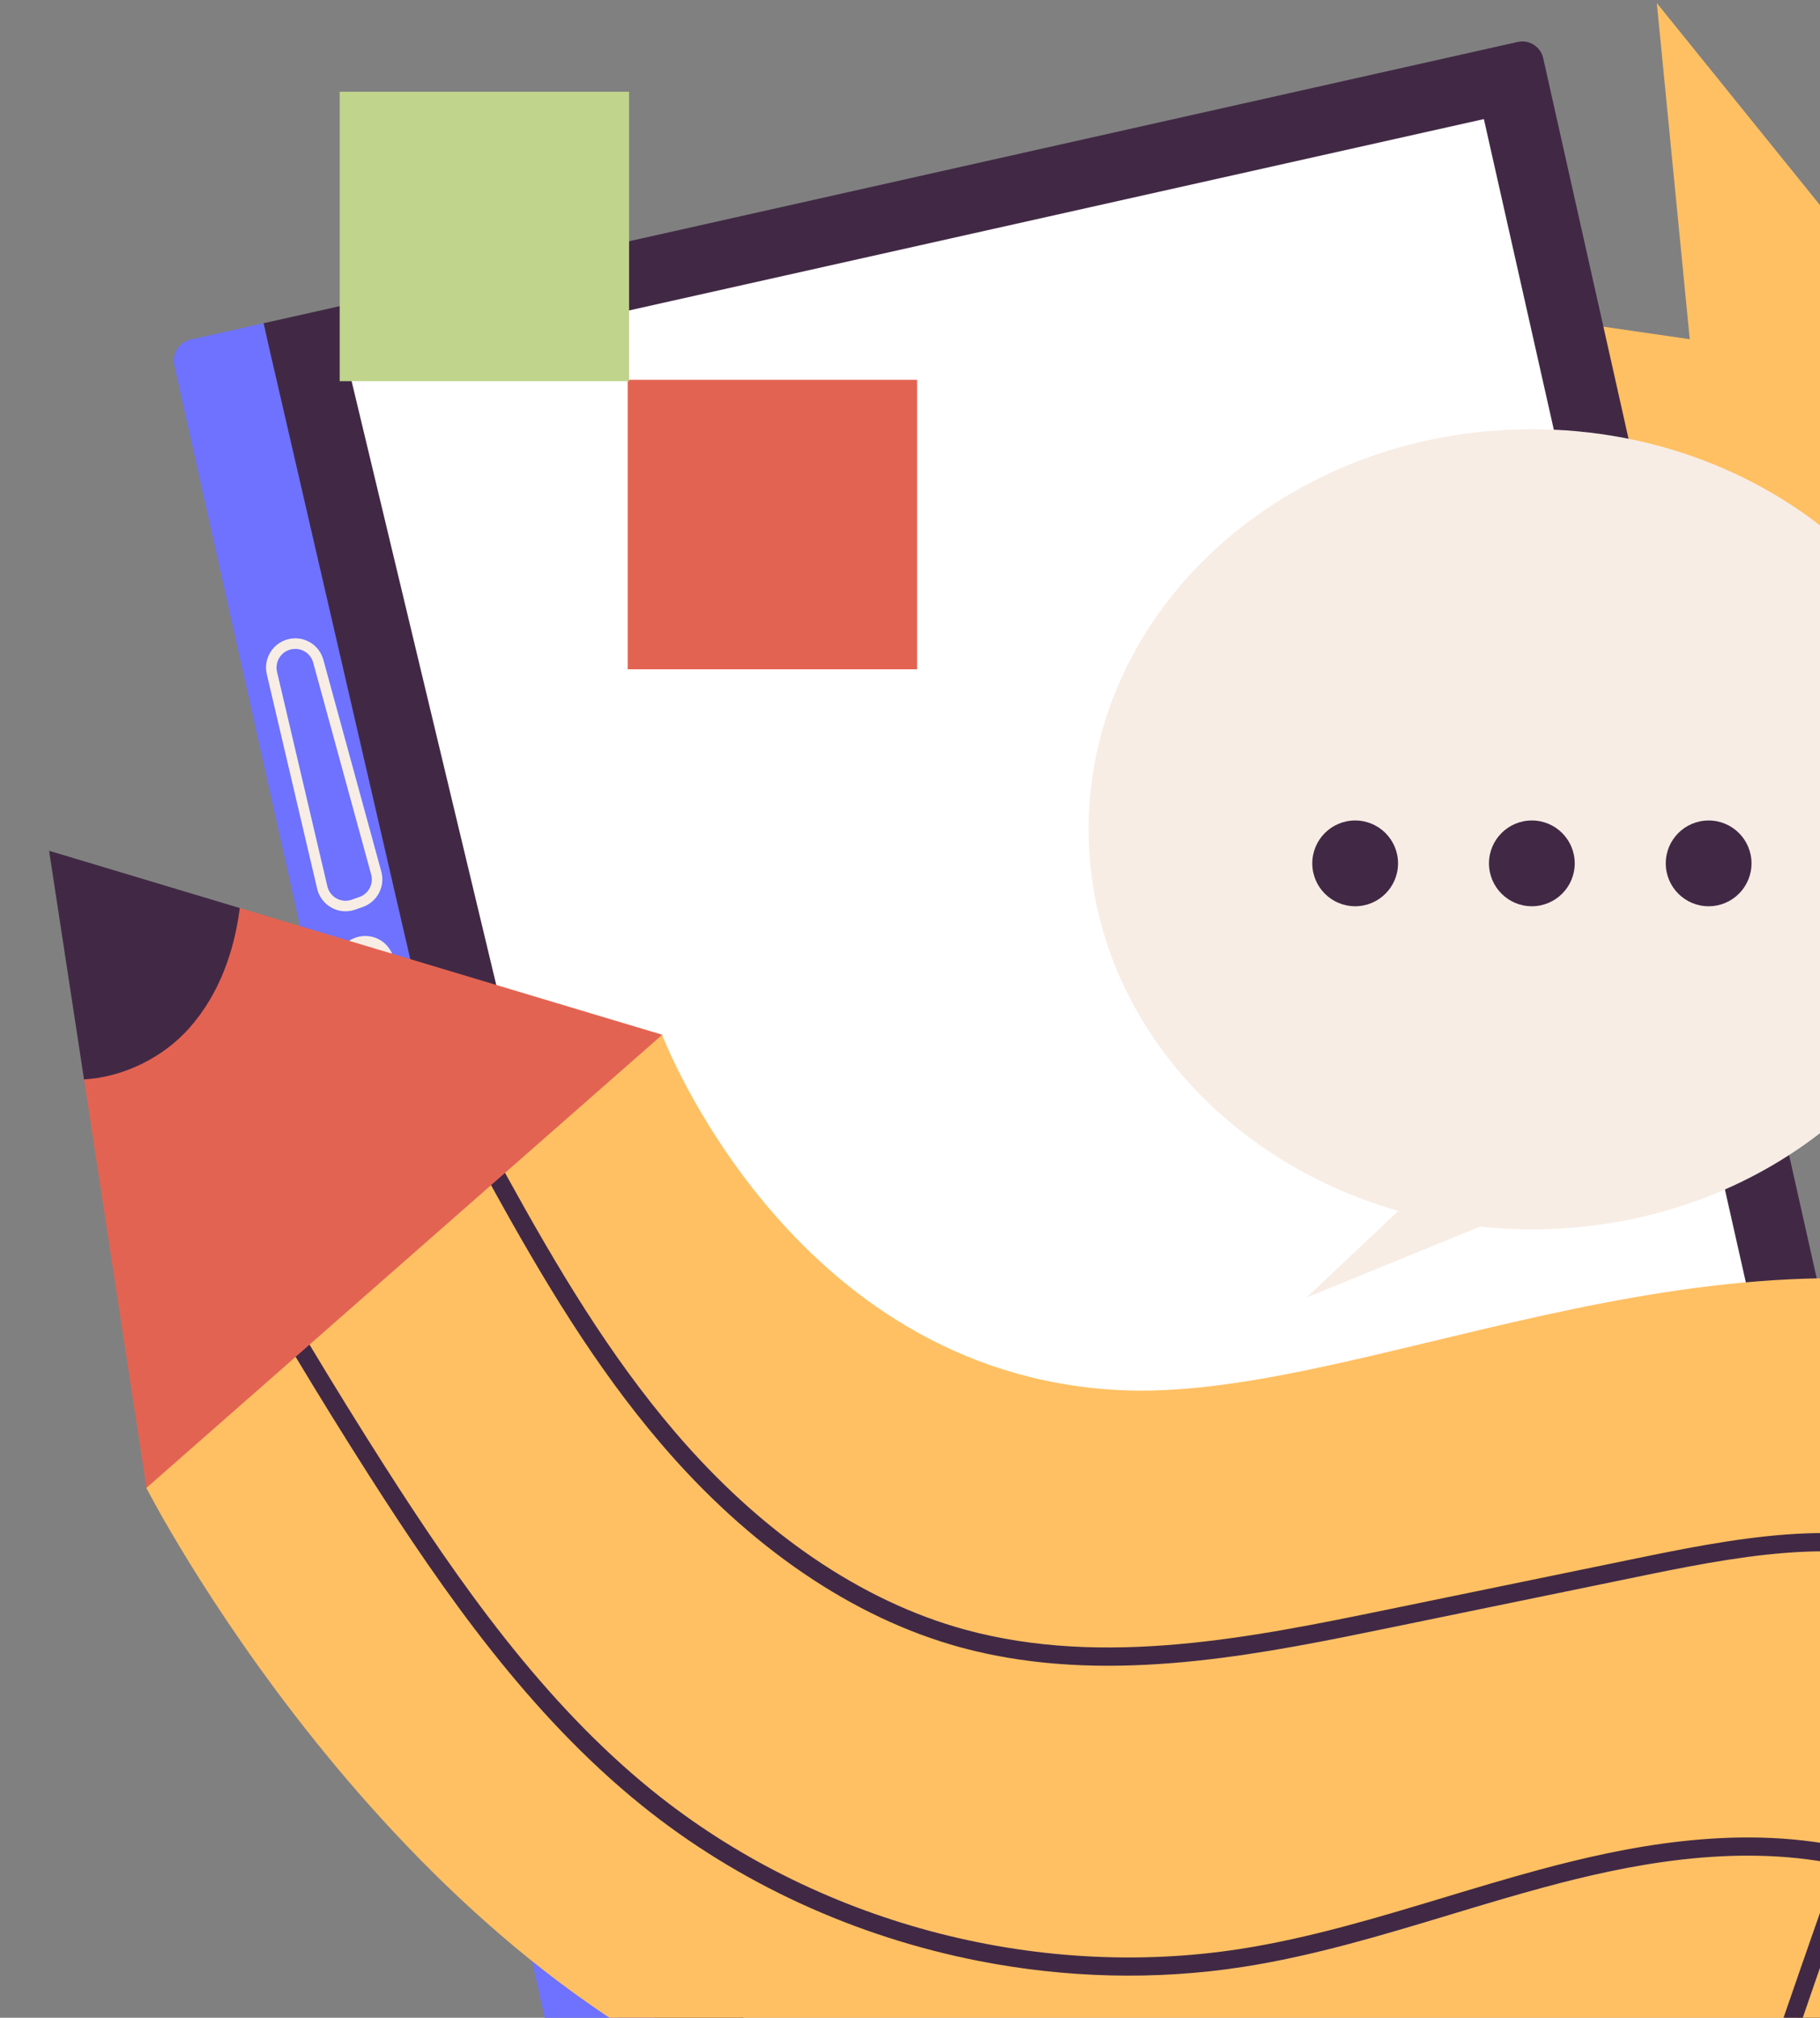
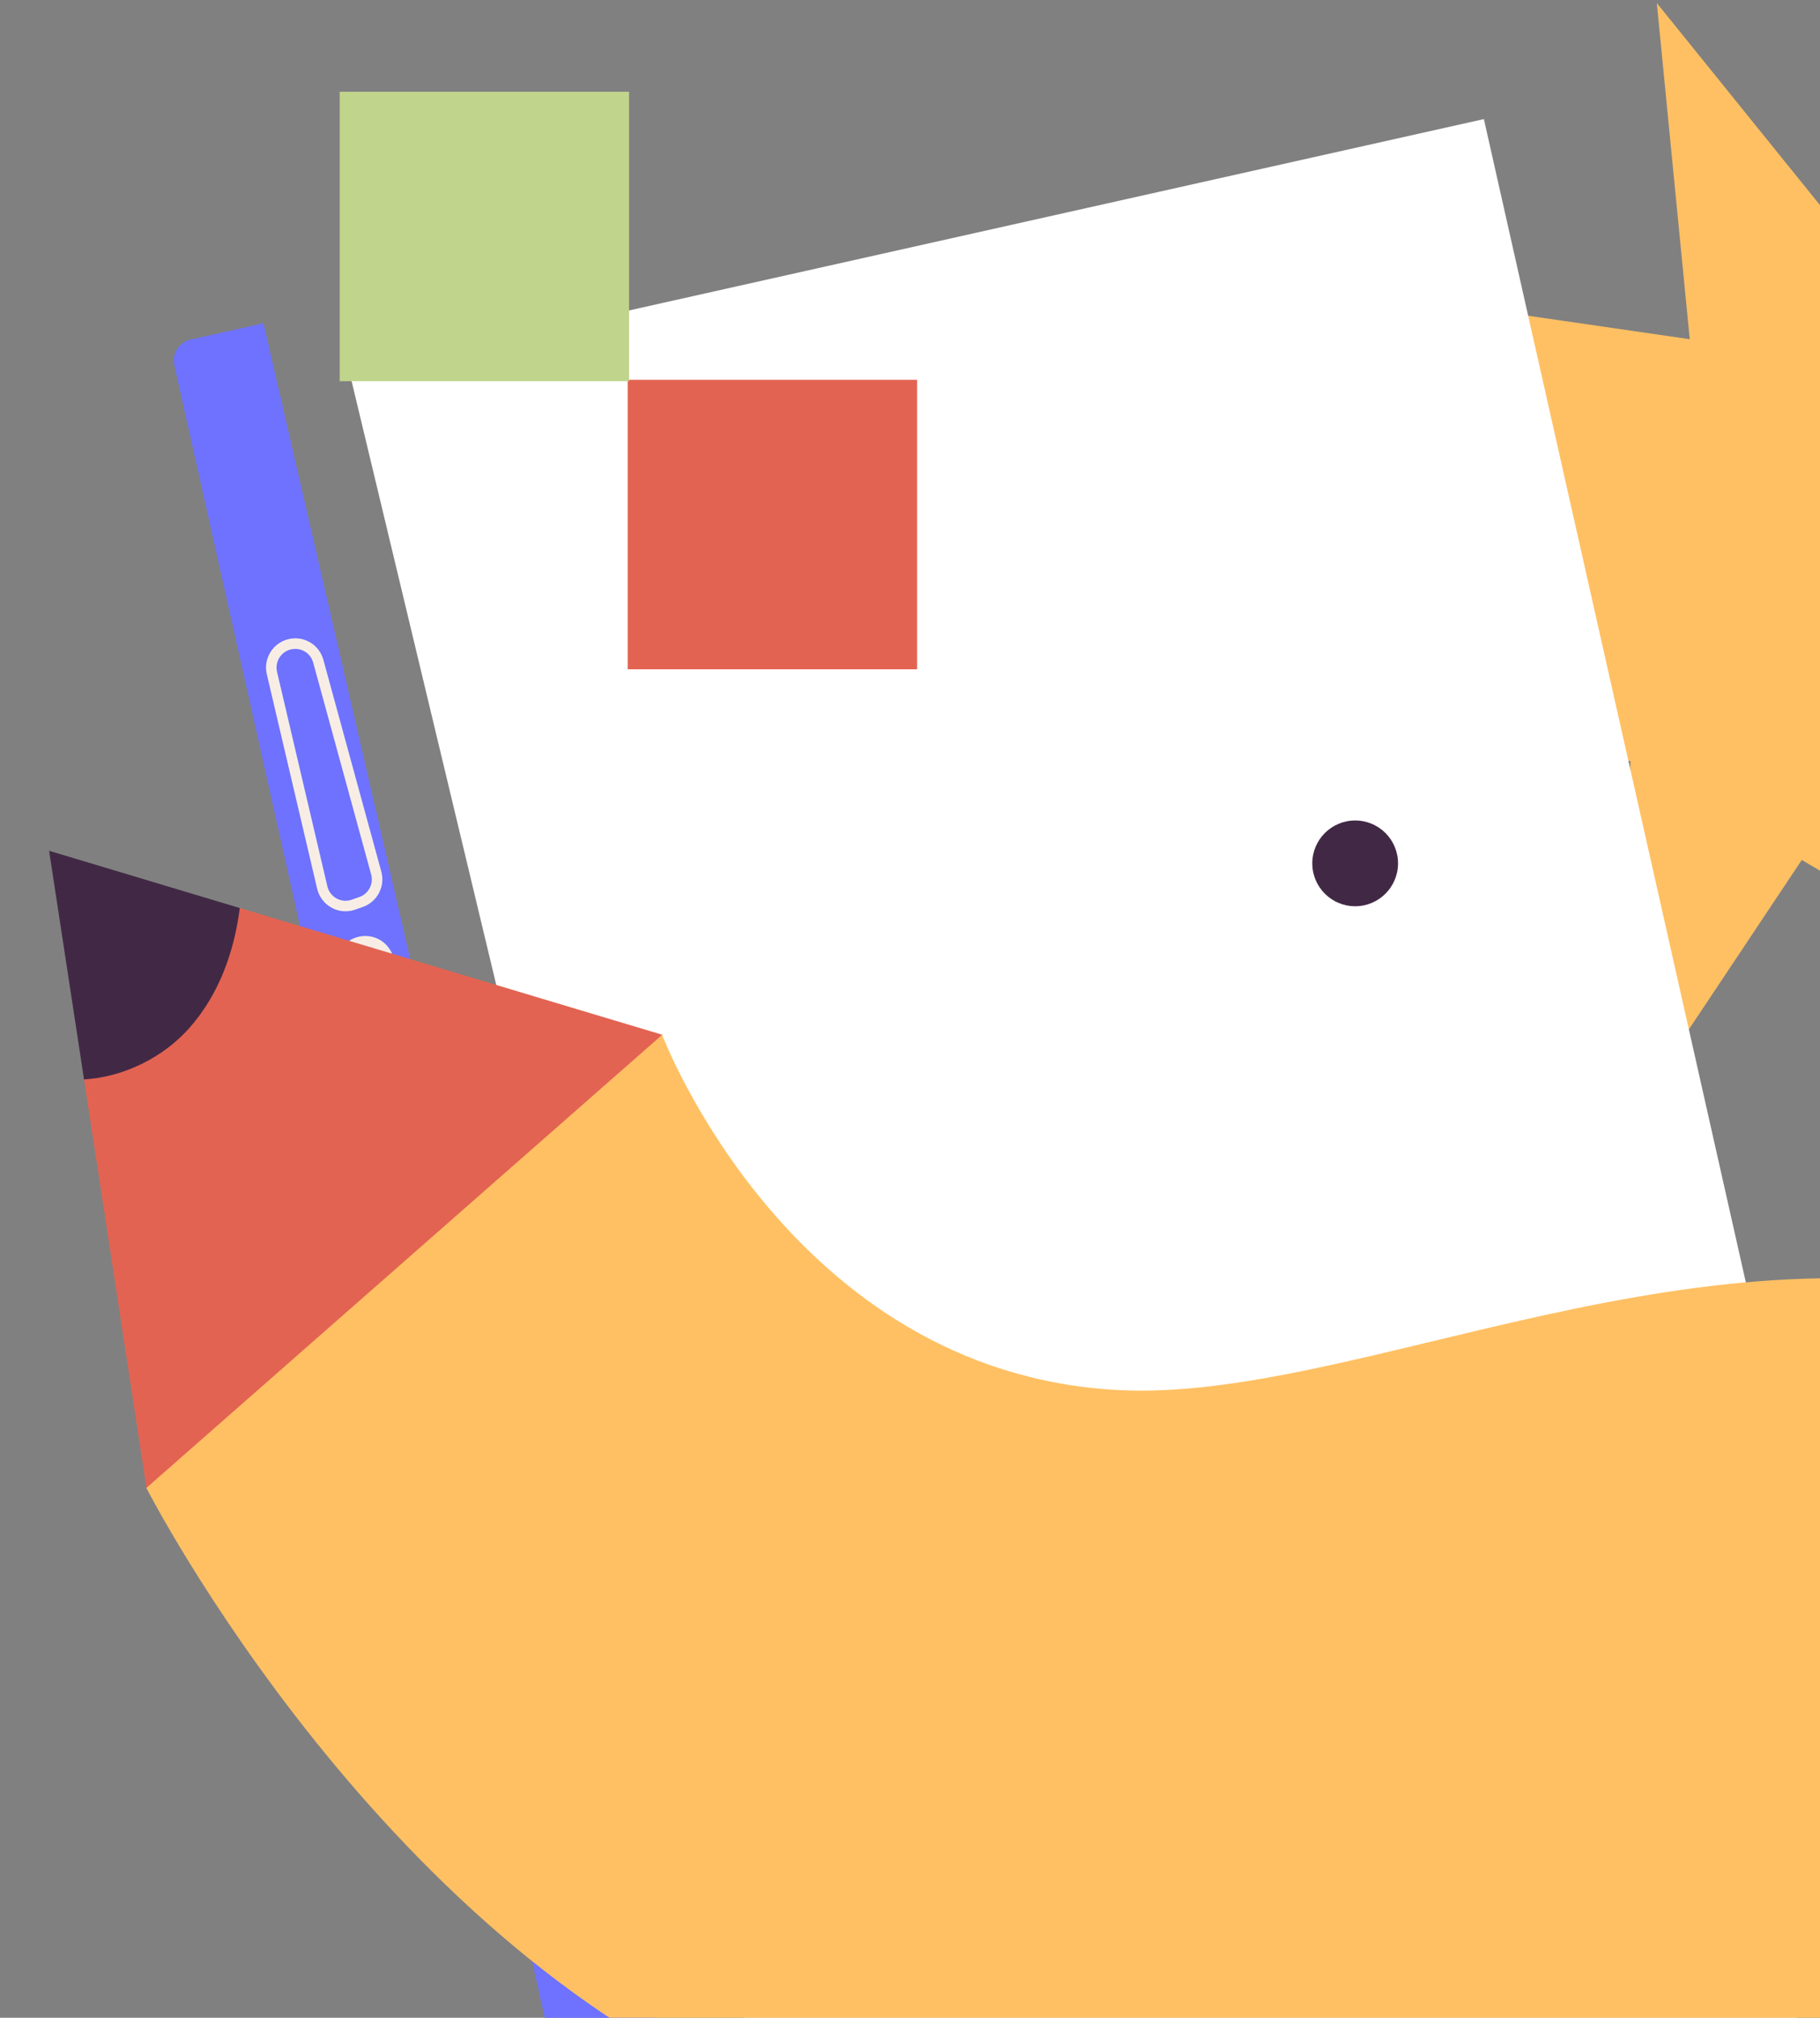
<svg xmlns="http://www.w3.org/2000/svg" width="157" height="174" viewBox="0 0 157 174" fill="none">
  <rect x="0" y="0" width="157" height="174" fill="#808080" stroke="none" />
  <path d="M182.145 43.462L196.355 4.809L166.797 29.82L142.923 0.262L145.764 29.252L110.521 24.136L132.121 48.579L105.974 61.084L140.649 65.632L139.512 98.033L155.428 74.158L184.418 91.211L178.734 62.221L209.998 53.694L182.145 43.462Z" fill="#FFC063" />
-   <path d="M22.735 27.873C25.721 40.836 29.451 83.152 38.643 122.922C47.247 160.148 61.291 194.726 65.46 212.763L172.438 188.779C173.429 188.553 174.055 187.567 173.835 186.576L133.124 5.015C132.903 4.019 131.915 3.397 130.92 3.618L22.735 27.873Z" fill="#412945" />
  <path d="M15.038 31.488L55.748 213.049C55.969 214.045 56.957 214.667 57.952 214.446L65.453 212.764C56.827 175.455 28.509 52.968 22.727 27.874L16.435 29.285C15.444 29.511 14.817 30.497 15.038 31.488Z" fill="#6E72FF" />
  <path d="M164.385 171.766L128.005 10.269L30.163 32.165L69.009 194.258L164.385 171.766Z" fill="white" />
  <path d="M29.809 78.584C30.089 78.584 30.37 78.536 30.64 78.442L31.299 78.211C32.542 77.776 33.243 76.44 32.896 75.17L27.896 56.9C27.536 55.586 26.217 54.801 24.891 55.113C23.54 55.431 22.698 56.788 23.016 58.139L27.358 76.639C27.521 77.334 27.973 77.928 28.598 78.271C28.971 78.479 29.389 78.584 29.809 78.584ZM25.471 55.956C26.181 55.956 26.822 56.426 27.018 57.141L32.018 75.411C32.24 76.222 31.793 77.076 30.999 77.354L30.34 77.585C29.909 77.736 29.434 77.696 29.033 77.477C28.634 77.257 28.345 76.877 28.241 76.435L23.898 57.934C23.696 57.07 24.233 56.203 25.097 55.999C25.223 55.971 25.349 55.956 25.471 55.956Z" fill="#F7EDE5" />
  <path d="M35.344 104.359C35.603 104.359 35.861 104.319 36.11 104.24L36.775 104.028C38.029 103.627 38.766 102.31 38.454 101.031L33.953 82.632C33.629 81.309 32.332 80.49 30.997 80.765C29.639 81.045 28.76 82.38 29.041 83.739L32.878 102.35C33.022 103.049 33.457 103.655 34.074 104.015C34.462 104.242 34.903 104.359 35.344 104.359ZM31.512 81.62C32.239 81.62 32.89 82.112 33.07 82.847L37.573 101.246C37.773 102.064 37.301 102.905 36.5 103.16L35.835 103.372C35.402 103.511 34.926 103.459 34.533 103.229C34.14 102.998 33.861 102.611 33.769 102.164L29.931 83.553C29.753 82.684 30.314 81.832 31.182 81.652C31.292 81.631 31.404 81.62 31.512 81.62Z" fill="#F7EDE5" />
  <path d="M12.622 128.303C12.622 128.303 33.276 168.757 67.142 181.558C101.008 194.36 113.076 178.743 139.899 177.488C144.332 177.283 148.46 177.737 152.258 178.645C152.773 178.768 153.28 178.9 153.781 179.041C157.098 179.955 160.144 181.212 162.919 182.65L187.506 154.426L187.191 116.915C184.181 115.367 181.157 114.131 178.139 113.168C177.637 113.006 177.134 112.853 176.628 112.71C146.755 104.025 117.117 120.96 96.46 119.87C68.134 118.38 57.114 89.229 57.114 89.229L42.018 98.038L37.6 99.337L23.998 112.332L21.745 114.671L12.622 128.303Z" fill="#FFC063" />
-   <path d="M20.369 108.237C22.039 111.165 23.752 114.092 25.502 117.004C27.569 120.443 29.681 123.859 31.832 127.223C38.314 137.371 45.647 147.841 55.308 155.646C63.674 162.413 73.787 167.004 84.377 169.089C91.9 170.571 99.661 170.785 107.215 169.615C113.298 168.673 119.274 166.866 125.052 165.121C127.714 164.316 130.466 163.486 133.183 162.752C140.258 160.846 149.465 158.923 158.48 160.763C156.363 166.714 154.292 172.68 152.268 178.649C152.783 178.771 153.29 178.903 153.791 179.044C161.283 156.912 169.456 134.816 178.148 113.171C177.647 113.009 177.143 112.856 176.637 112.714C173.782 119.838 170.982 127.01 168.245 134.216C160.283 130.876 151.541 132.251 141.784 134.257L119.65 138.807C108.213 141.155 95.262 143.825 83.22 140.52C74.302 138.076 65.656 132.182 58.214 123.469C52.561 116.853 48.114 109.401 43.566 101.141C42.891 99.909 42.209 98.653 41.524 97.386L40.144 98.134C40.887 99.508 41.624 100.865 42.359 102.2C46.889 110.421 51.345 117.848 57.019 124.489C64.666 133.441 73.581 139.509 82.802 142.041C83.794 142.311 84.794 142.546 85.796 142.743C97.302 145.009 109.289 142.545 119.964 140.35L142.098 135.8C151.616 133.843 160.122 132.496 167.682 135.687C164.715 143.515 161.816 151.378 159.003 159.268C149.598 157.293 140.07 159.27 132.77 161.238C130.03 161.98 127.267 162.813 124.594 163.62C118.868 165.348 112.948 167.14 106.975 168.066C89.213 170.819 70.271 165.722 56.295 154.429C46.809 146.764 39.57 136.419 33.155 126.381C30.964 122.949 28.807 119.462 26.701 115.951C25.009 113.135 23.352 110.301 21.737 107.463L20.369 108.237Z" fill="#412945" />
  <path d="M12.301 85.49L7.251 93.083L12.635 128.304L33.931 109.601L57.127 89.23L20.688 78.302L12.301 85.49Z" fill="#E36352" />
  <path d="M4.235 73.365L7.248 93.083C10.64 92.881 14.063 91.217 16.344 88.636C18.87 85.781 20.2 82.12 20.684 78.303L4.235 73.365Z" fill="#412945" />
-   <path d="M132.136 37.012C111.024 37.012 93.909 52.458 93.909 71.514C93.909 86.949 105.14 100.014 120.627 104.422L112.703 111.892L127.682 105.775C129.143 105.929 130.628 106.016 132.134 106.016C153.246 106.016 170.361 90.57 170.361 71.514C170.361 52.458 153.249 37.012 132.136 37.012Z" fill="#F7EDE5" />
-   <path d="M120.6 74.451C120.6 76.494 118.943 78.149 116.901 78.149C114.858 78.149 113.203 76.493 113.203 74.451C113.203 72.409 114.859 70.752 116.901 70.752C118.943 70.752 120.6 72.407 120.6 74.451Z" fill="#412945" />
-   <path d="M135.842 74.451C135.842 76.494 134.185 78.149 132.143 78.149C130.101 78.149 128.445 76.493 128.445 74.451C128.445 72.409 130.101 70.752 132.143 70.752C134.185 70.752 135.842 72.407 135.842 74.451Z" fill="#412945" />
-   <path d="M151.092 74.451C151.092 76.495 149.435 78.15 147.393 78.15C145.35 78.15 143.695 76.494 143.695 74.451C143.695 72.409 145.351 70.753 147.393 70.753C149.435 70.753 151.092 72.408 151.092 74.451Z" fill="#412945" />
+   <path d="M120.6 74.451C120.6 76.494 118.943 78.149 116.901 78.149C114.858 78.149 113.203 76.493 113.203 74.451C113.203 72.409 114.859 70.752 116.901 70.752C118.943 70.752 120.6 72.407 120.6 74.451" fill="#412945" />
  <path d="M54.149 32.753H79.111V57.716H54.149V32.753Z" fill="#E36352" />
  <path d="M29.303 7.909H54.266V32.871H29.303V7.909Z" fill="#C0D48C" />
</svg>